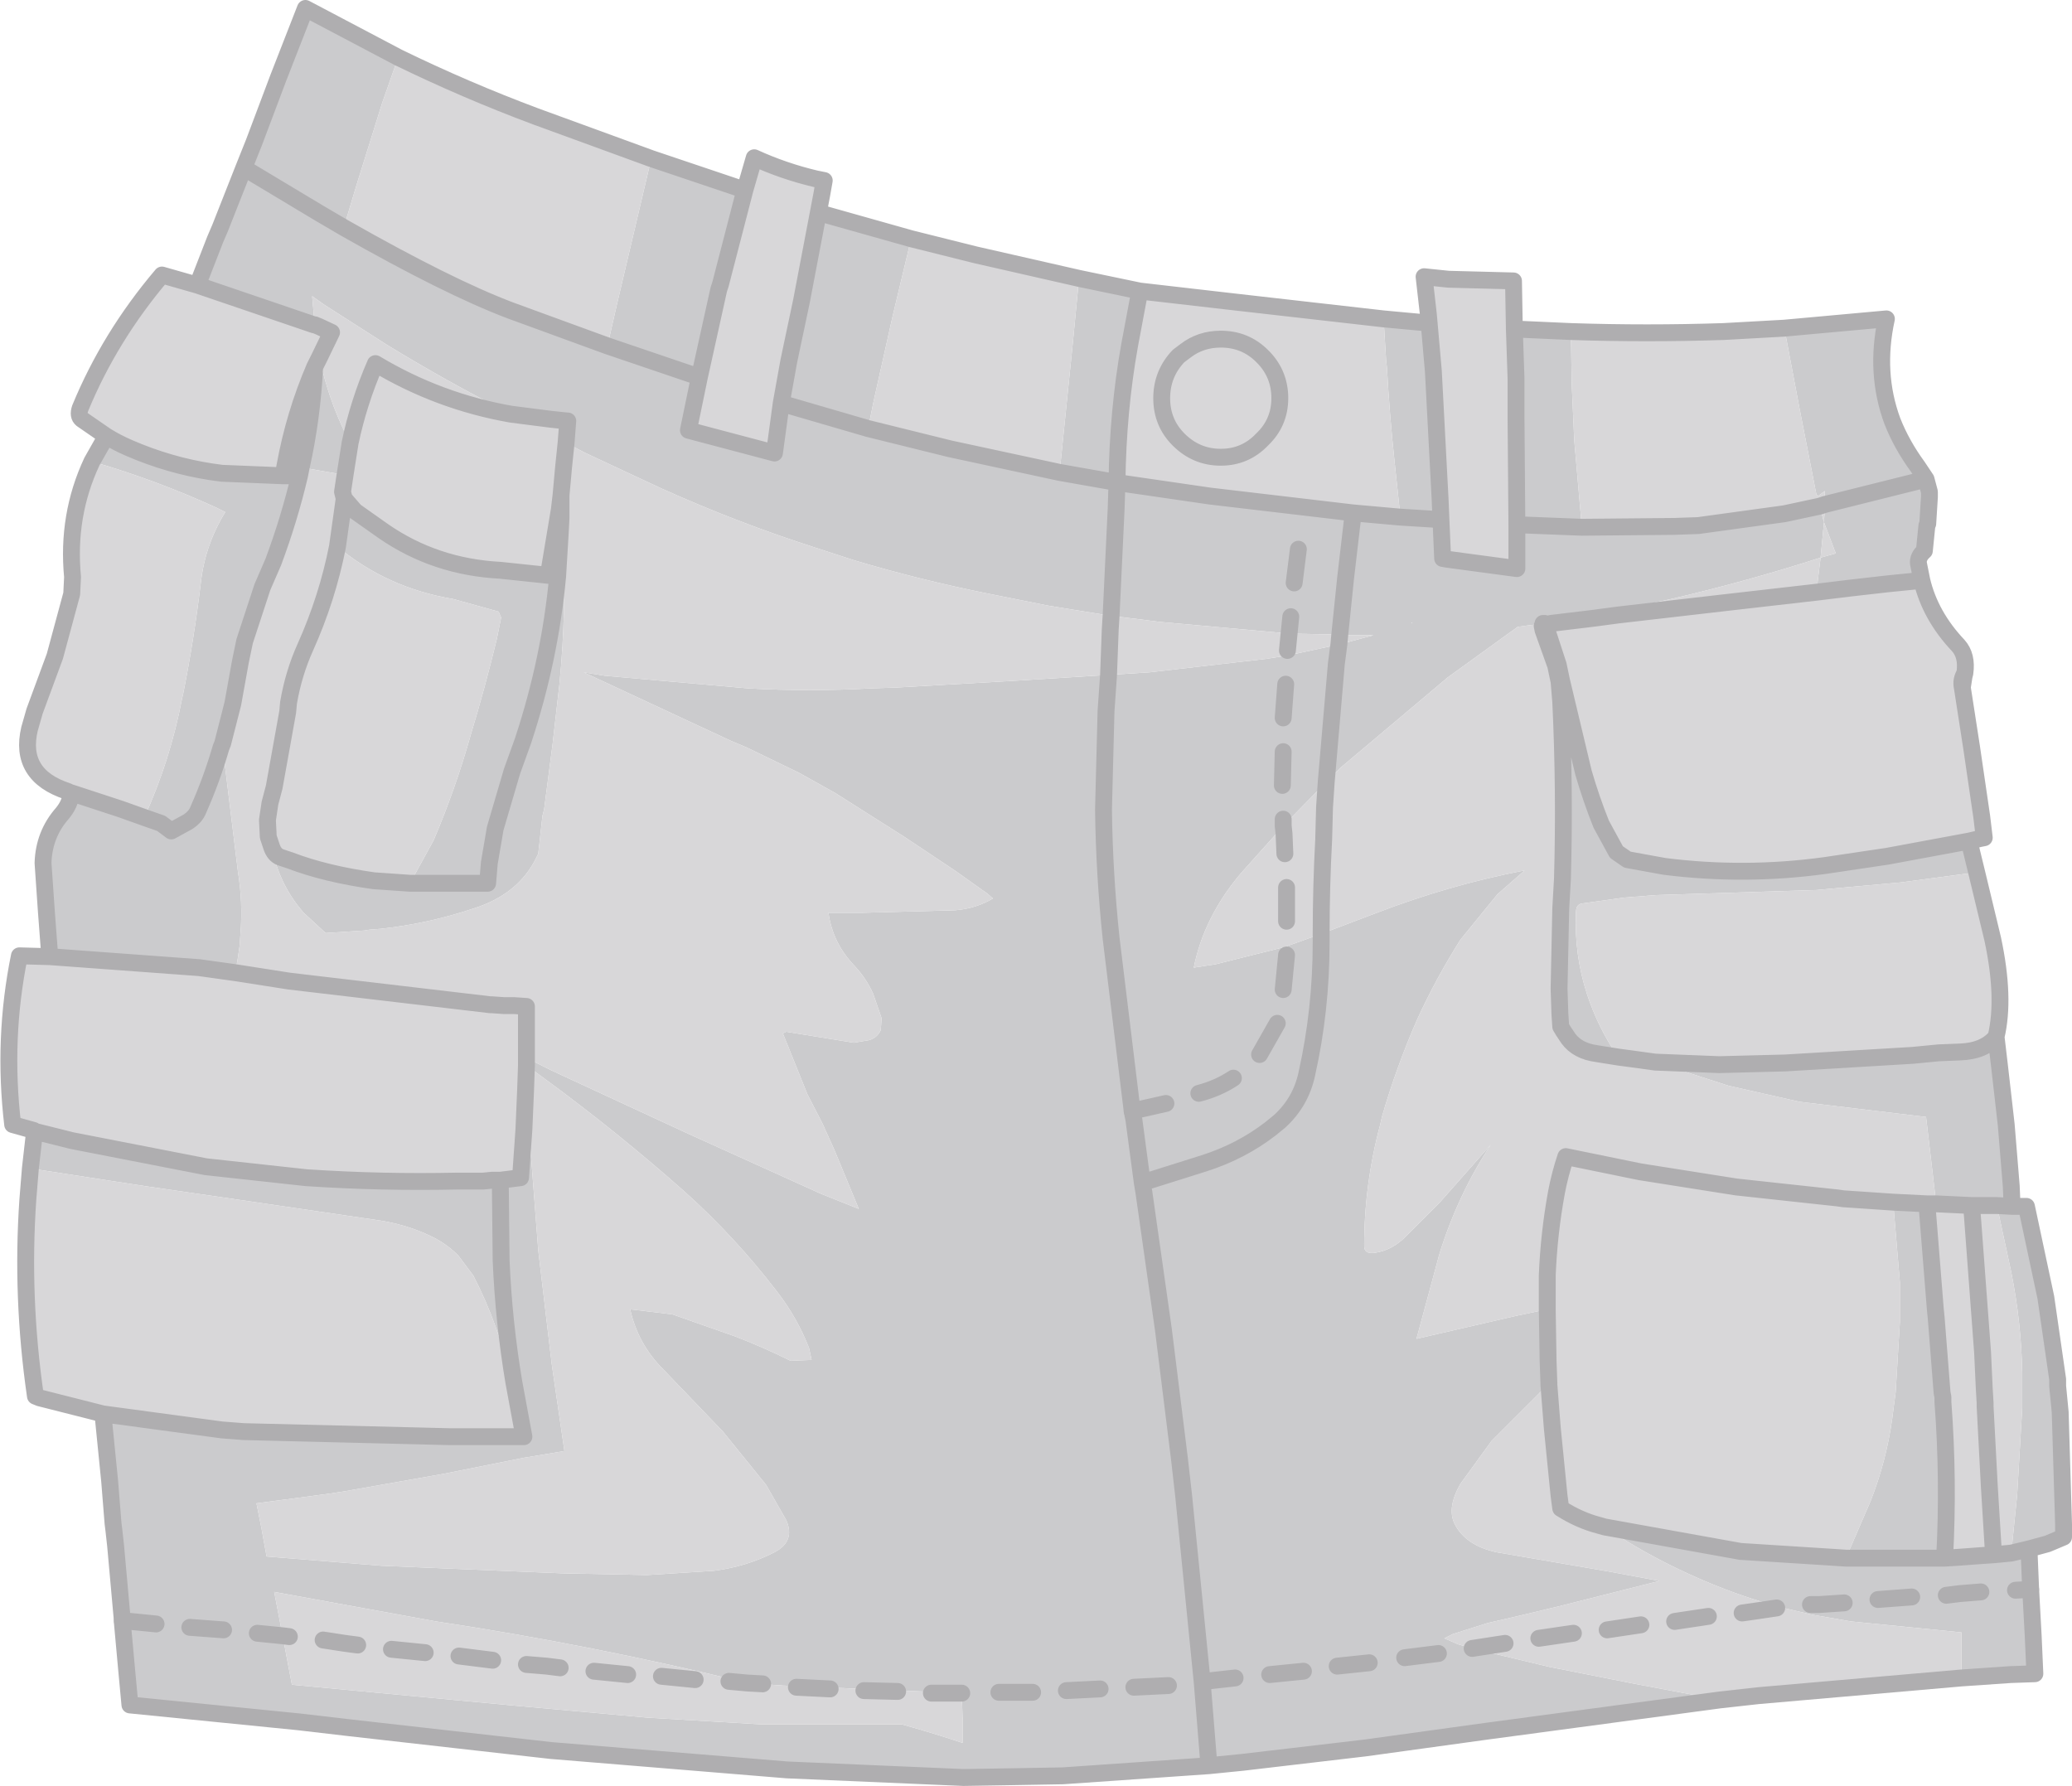
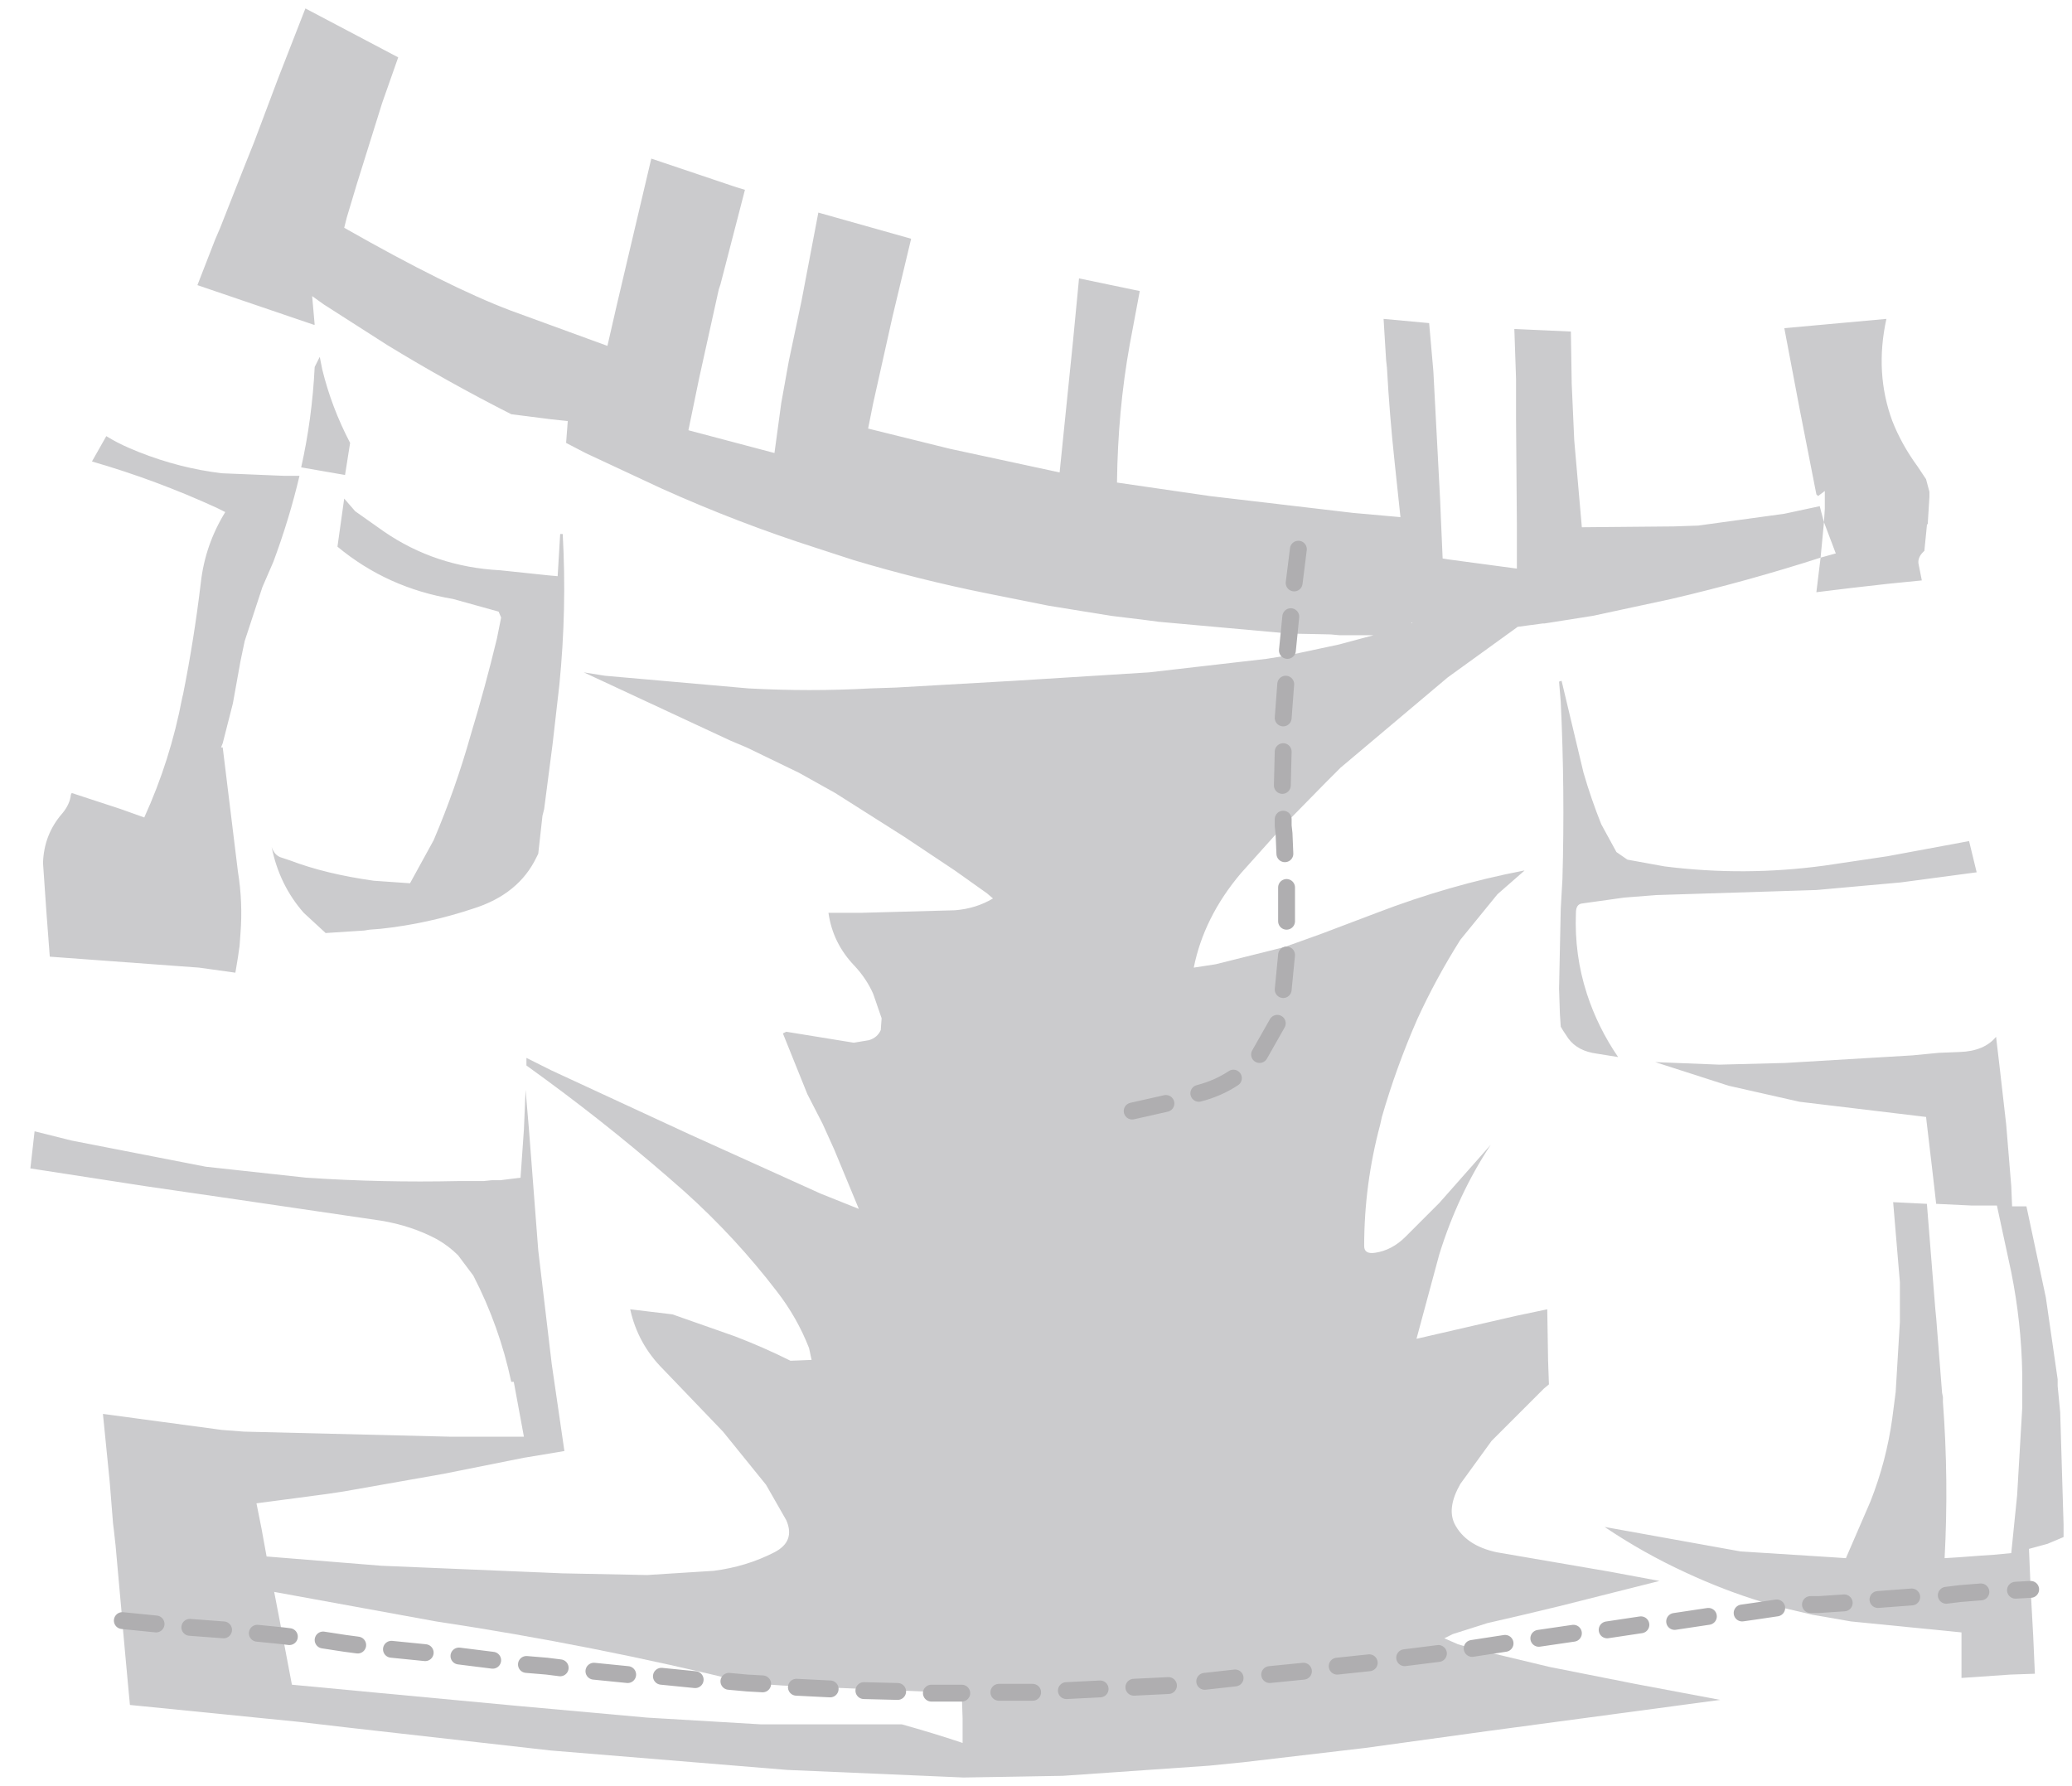
<svg xmlns="http://www.w3.org/2000/svg" height="105.85px" width="122.8px">
  <g transform="matrix(1.0, 0.0, 0.0, 1.0, 61.4, 52.9)">
    <path d="M-22.8 -43.5 L-17.75 -41.8 -17.25 -41.65 -18.7 -36.05 -18.8 -35.75 -19.95 -30.55 -20.6 -27.4 -15.5 -26.05 -15.1 -29.0 -9.95 -27.5 -15.1 -29.0 -14.65 -31.5 -13.9 -35.05 -12.9 -40.3 -7.4 -38.75 -8.5 -34.15 -9.65 -29.0 -9.95 -27.5 -5.1 -26.3 1.4 -24.9 4.8 -24.3 4.75 -22.75 4.45 -16.4 4.75 -22.75 4.8 -24.3 1.4 -24.9 2.2 -32.75 2.55 -36.4 6.15 -35.65 5.55 -32.45 Q4.85 -28.55 4.8 -24.3 L10.3 -23.5 18.8 -22.5 21.6 -22.25 24.0 -22.1 21.6 -22.25 21.25 -25.55 Q20.95 -28.35 20.8 -31.1 L20.75 -31.55 20.6 -34.0 23.3 -33.75 23.55 -30.9 23.95 -23.3 24.0 -22.1 24.1 -19.8 24.4 -19.75 28.5 -19.2 28.5 -19.55 28.5 -20.4 28.5 -21.8 32.35 -21.65 28.5 -21.8 28.45 -28.05 28.45 -30.45 28.35 -33.4 31.7 -33.25 31.75 -30.15 31.9 -26.8 32.35 -21.65 37.8 -21.7 39.25 -21.75 44.35 -22.45 46.45 -22.9 46.5 -22.7 46.7 -21.95 46.75 -22.75 46.75 -23.0 46.75 -23.8 46.35 -23.5 46.25 -23.6 45.25 -28.7 44.35 -33.45 50.4 -34.0 Q49.7 -30.8 50.75 -27.95 51.3 -26.55 52.25 -25.25 L52.75 -24.5 52.95 -23.75 52.95 -23.45 52.85 -21.85 52.8 -21.8 52.8 -21.75 52.65 -20.25 Q52.25 -19.9 52.3 -19.5 L52.5 -18.5 50.5 -18.3 48.3 -18.05 46.25 -17.8 46.5 -19.85 47.4 -20.1 46.7 -21.95 46.5 -19.85 Q42.15 -18.45 37.65 -17.4 L33.0 -16.4 30.15 -15.95 30.05 -15.95 28.55 -15.75 24.4 -12.75 18.05 -7.4 17.2 -6.55 17.8 -13.55 17.95 -14.7 17.8 -13.55 17.2 -6.55 14.65 -3.95 14.3 -3.55 12.15 -1.15 Q9.95 1.45 9.35 4.45 L10.65 4.25 14.85 3.2 14.95 3.15 16.9 2.45 20.2 1.2 Q24.5 -0.45 28.9 -1.3 L28.95 -1.3 27.35 0.1 25.15 2.8 Q23.7 5.1 22.6 7.5 21.35 10.35 20.5 13.3 L20.4 13.75 Q19.45 17.3 19.45 20.95 19.45 21.45 20.1 21.35 21.1 21.2 21.9 20.4 L23.9 18.4 26.95 14.95 Q25.0 17.9 23.9 21.45 L22.55 26.45 28.4 25.1 30.3 24.7 30.35 27.75 30.4 29.15 30.1 29.4 27.0 32.5 25.15 35.05 Q24.35 36.45 24.8 37.4 25.45 38.7 27.3 39.1 L34.0 40.25 36.95 40.8 31.0 42.3 28.7 42.85 26.75 43.3 24.7 43.95 24.2 44.2 25.0 44.55 25.85 44.8 30.45 45.9 35.5 46.9 40.55 47.85 26.75 49.7 19.5 50.7 12.25 51.55 10.25 51.75 1.6 52.35 -1.25 52.4 -4.3 52.45 -14.75 52.0 -28.75 50.85 -40.7 49.5 -43.7 49.15 -53.7 48.15 -53.9 46.0 -54.15 43.25 -54.15 43.15 -54.55 38.7 -54.65 37.8 -54.7 37.4 -54.9 34.9 -55.3 30.9 -48.25 31.85 -46.95 31.95 -34.75 32.25 -33.25 32.25 -30.5 32.25 -30.35 32.25 -30.95 29.0 -31.1 29.0 Q-31.8 25.7 -33.35 22.7 L-34.25 21.5 Q-34.8 20.95 -35.5 20.55 -37.0 19.75 -38.8 19.45 L-47.3 18.2 -52.8 17.4 -59.6 16.35 -59.35 14.15 -57.15 14.7 -49.2 16.25 -43.25 16.9 Q-38.75 17.2 -34.25 17.1 L-34.15 17.1 -32.75 17.1 -32.25 17.05 -31.75 17.05 -30.55 16.9 -30.35 14.05 -30.25 11.7 -30.05 14.05 -30.0 14.7 -29.5 21.2 -29.4 22.05 -28.7 27.95 -27.95 33.1 -30.35 33.5 -35.1 34.45 -41.05 35.5 -42.05 35.65 -46.2 36.2 -45.9 37.7 -45.6 39.35 -38.8 39.9 -28.05 40.35 -23.05 40.45 -19.1 40.2 Q-17.15 39.95 -15.5 39.1 -14.25 38.45 -14.8 37.2 L-16.0 35.1 -18.55 31.95 -22.1 28.25 Q-23.6 26.75 -24.05 24.7 L-21.55 25.0 -17.85 26.3 Q-16.15 26.95 -14.55 27.75 L-13.3 27.7 -13.45 27.0 Q-14.15 25.2 -15.35 23.65 -17.8 20.45 -20.8 17.75 -24.8 14.2 -29.1 11.05 L-30.2 10.25 -30.2 9.8 -28.7 10.55 -20.6 14.3 -12.75 17.85 -10.5 18.75 -11.95 15.25 -12.65 13.7 -13.55 11.95 -15.0 8.35 -14.8 8.25 -10.8 8.9 -9.9 8.75 Q-9.4 8.6 -9.2 8.15 L-9.15 7.45 -9.65 6.0 Q-10.05 5.1 -10.75 4.35 -12.05 3.0 -12.3 1.2 L-10.3 1.2 -4.8 1.05 Q-3.55 0.95 -2.55 0.35 L-2.9 0.05 -4.8 -1.3 -7.8 -3.3 -11.9 -5.9 -14.05 -7.1 -17.15 -8.6 -18.1 -9.0 -26.8 -13.05 -25.55 -12.85 -17.05 -12.1 Q-13.4 -11.9 -9.8 -12.1 L-8.3 -12.15 -1.3 -12.55 4.3 -12.9 6.7 -13.05 13.65 -13.85 14.9 -14.05 17.95 -14.7 20.0 -15.25 18.0 -15.25 18.35 -18.65 18.8 -22.5 18.35 -18.65 18.0 -15.25 17.45 -15.3 15.0 -15.35 7.25 -16.05 6.5 -16.15 4.45 -16.4 0.75 -17.0 -3.0 -17.75 Q-6.95 -18.55 -10.8 -19.7 L-12.95 -20.4 Q-17.65 -21.9 -22.2 -23.95 L-26.7 -26.05 -27.85 -26.65 -27.75 -27.95 -27.8 -27.95 -28.75 -28.05 -31.1 -28.35 Q-34.85 -30.25 -38.45 -32.45 L-42.2 -34.85 -42.9 -35.35 -42.75 -33.65 -42.8 -33.65 -49.7 -36.0 -48.65 -38.7 -48.35 -39.4 -46.95 -42.95 -46.35 -44.45 -44.9 -48.3 -43.3 -52.4 -37.8 -49.5 -38.75 -46.8 -40.25 -42.0 -40.85 -40.0 -41.0 -39.4 Q-34.85 -35.9 -31.15 -34.5 L-25.4 -32.4 -24.85 -34.8 -24.25 -37.35 -22.8 -43.5 M55.3 -3.05 L55.75 -1.2 51.25 -0.6 46.25 -0.15 36.75 0.15 34.85 0.3 32.35 0.65 Q32.0 0.7 32.0 1.2 31.9 3.7 32.65 6.0 33.3 8.0 34.5 9.75 L33.25 9.55 Q32.1 9.4 31.55 8.65 L31.25 8.2 31.1 7.95 31.05 7.2 31.0 5.7 31.1 0.95 31.2 -0.8 Q31.35 -6.05 31.1 -11.3 L31.0 -12.5 31.15 -12.55 32.45 -7.1 Q32.9 -5.55 33.5 -4.05 L34.4 -2.4 35.05 -1.95 37.25 -1.55 Q42.0 -0.95 46.75 -1.6 L50.45 -2.15 55.3 -3.05 M56.9 8.55 L57.1 10.25 57.5 13.75 57.8 17.4 57.85 18.6 58.7 18.6 59.85 24.0 60.55 28.85 60.55 29.2 60.55 29.25 60.7 30.8 60.9 37.45 60.9 38.2 59.95 38.6 58.85 38.9 58.95 41.3 59.1 44.05 59.2 46.3 57.75 46.35 54.85 46.55 54.85 43.85 48.3 43.2 46.0 42.8 44.3 42.4 43.05 42.05 Q40.75 41.35 38.5 40.3 36.0 39.15 33.7 37.6 L41.75 39.05 47.25 39.4 48.0 39.45 49.45 36.1 Q50.4 33.7 50.75 31.15 L50.95 29.6 51.2 25.45 51.2 23.1 50.8 18.35 52.8 18.45 53.3 24.7 53.35 25.2 53.7 29.65 53.75 29.9 53.75 30.2 Q54.1 34.8 53.85 39.45 L54.65 39.4 56.0 39.3 56.75 39.25 57.8 39.15 58.15 35.7 58.45 30.55 58.45 28.7 58.45 28.5 Q58.4 25.5 57.8 22.5 L56.95 18.55 57.85 18.6 56.95 18.55 55.45 18.55 53.35 18.45 53.15 16.7 52.75 13.3 46.5 12.55 45.25 12.4 41.05 11.45 36.7 10.05 40.5 10.2 44.4 10.1 51.95 9.65 53.5 9.5 54.75 9.45 Q56.2 9.4 56.9 8.55 M-58.45 3.8 L-58.65 1.15 -58.85 -1.75 Q-58.8 -3.45 -57.7 -4.7 -57.25 -5.25 -57.2 -5.8 L-57.15 -5.9 -54.25 -4.95 -52.85 -4.45 Q-51.3 -7.85 -50.6 -11.55 L-50.55 -11.75 Q-49.9 -15.0 -49.5 -18.35 -49.25 -20.6 -48.05 -22.55 L-48.55 -22.8 Q-52.15 -24.45 -55.95 -25.55 L-55.1 -27.05 Q-54.45 -26.65 -53.75 -26.35 L-53.15 -26.1 Q-50.75 -25.15 -48.25 -24.85 L-44.6 -24.7 -43.65 -24.7 Q-44.25 -22.15 -45.2 -19.6 L-45.85 -18.1 -46.9 -14.9 -47.15 -13.7 -47.6 -11.2 -48.2 -8.85 -48.3 -8.6 Q-48.85 -6.7 -49.65 -4.9 -49.8 -4.5 -50.25 -4.2 L-51.25 -3.65 -51.85 -4.1 -52.85 -4.45 -51.85 -4.1 -51.25 -3.65 -50.25 -4.2 Q-49.8 -4.5 -49.65 -4.9 -48.85 -6.7 -48.3 -8.6 L-48.2 -8.6 -47.3 -1.25 Q-47.0 0.6 -47.15 2.45 L-47.2 3.15 -47.3 3.85 -47.45 4.75 -49.6 4.45 -58.45 3.8 M-25.4 -32.4 L-19.95 -30.55 -25.4 -32.4 M-40.65 -26.65 L-40.95 -24.75 -41.25 -24.8 -43.55 -25.2 Q-42.9 -28.1 -42.75 -31.15 L-42.45 -31.75 -42.3 -31.0 Q-41.75 -28.75 -40.65 -26.65 M-41.0 -23.35 L-40.35 -22.6 -38.65 -21.4 Q-35.6 -19.3 -31.75 -19.1 L-28.9 -18.8 -28.35 -18.75 -28.2 -21.25 -28.05 -21.25 Q-27.8 -16.8 -28.25 -12.3 L-28.65 -8.8 -29.15 -4.95 -29.25 -4.55 -29.5 -2.3 -29.6 -2.1 Q-30.65 0.1 -33.35 0.95 -36.05 1.85 -38.85 2.15 L-39.5 2.2 -39.8 2.25 -42.1 2.4 -43.4 1.2 Q-44.85 -0.45 -45.3 -2.7 -45.15 -2.25 -44.8 -2.1 L-44.2 -1.9 Q-42.1 -1.1 -39.25 -0.7 L-37.1 -0.55 -35.7 -3.1 Q-34.4 -6.15 -33.5 -9.35 -32.65 -12.15 -31.95 -15.05 L-31.7 -16.3 -31.85 -16.65 -34.55 -17.4 Q-38.45 -18.05 -41.4 -20.5 L-41.0 -23.35 M-41.0 -39.4 L-42.45 -40.25 -46.95 -42.95 -42.45 -40.25 -41.0 -39.4 M-37.1 -0.55 L-32.5 -0.55 -32.4 -1.75 -32.05 -3.8 -31.05 -7.2 -30.4 -9.0 Q-28.8 -13.85 -28.35 -18.75 -28.8 -13.85 -30.4 -9.0 L-31.05 -7.2 -32.05 -3.8 -32.4 -1.75 -32.5 -0.55 -37.1 -0.55 M-30.95 29.0 Q-31.55 25.4 -31.7 21.8 L-31.75 17.05 -31.7 21.8 Q-31.55 25.4 -30.95 29.0 M-44.1 46.95 L-38.8 47.45 -30.8 48.2 -23.05 48.9 -16.3 49.3 -7.95 49.3 Q-6.15 49.8 -4.35 50.4 L-4.35 49.0 -4.35 48.95 -4.4 47.45 -15.0 47.0 -17.1 46.85 Q-26.25 44.6 -35.55 43.2 L-45.15 41.45 -44.65 44.05 -44.1 46.95 M52.75 -24.5 L46.75 -23.0 52.75 -24.5 M22.3 -16.0 L22.25 -16.0 22.25 -15.95 22.3 -16.0 M16.9 2.45 L16.9 2.95 Q16.9 6.95 16.05 10.75 15.7 12.4 14.45 13.55 L13.9 14.0 Q12.15 15.35 9.95 16.05 L6.3 17.2 5.8 13.45 5.7 12.95 4.45 2.7 Q4.05 -1.1 4.0 -4.9 L4.15 -10.75 4.3 -12.9 4.15 -10.75 4.0 -4.9 Q4.05 -1.1 4.45 2.7 L5.7 12.95 5.8 13.45 6.3 17.2 9.95 16.05 Q12.15 15.35 13.9 14.0 L14.45 13.55 Q15.7 12.4 16.05 10.75 16.9 6.95 16.9 2.95 L16.9 2.45 M10.25 51.75 L9.85 46.8 8.75 35.75 8.5 33.55 7.55 25.9 6.4 17.8 6.3 17.2 6.4 17.8 7.55 25.9 8.5 33.55 8.75 35.75 9.85 46.8 10.25 51.75 M58.85 38.9 L57.8 39.15 58.85 38.9 M53.85 39.45 L48.0 39.45 53.85 39.45" fill="#cbcbcd" fill-rule="evenodd" stroke="none" />
-     <path d="M-37.8 -49.5 Q-33.8 -47.55 -29.65 -46.0 L-22.8 -43.5 -24.25 -37.35 -24.85 -34.8 -25.4 -32.4 -31.15 -34.5 Q-34.85 -35.9 -41.0 -39.4 L-40.85 -40.0 -40.25 -42.0 -38.75 -46.8 -37.8 -49.5 M-17.25 -41.65 L-16.7 -43.55 Q-14.95 -42.75 -13.05 -42.3 L-12.55 -42.2 -12.7 -41.35 -12.9 -40.3 -13.9 -35.05 -14.65 -31.5 -15.1 -29.0 -15.5 -26.05 -20.6 -27.4 -19.95 -30.55 -18.8 -35.75 -18.7 -36.05 -17.25 -41.65 M-7.4 -38.75 L-3.6 -37.8 2.55 -36.4 2.2 -32.75 1.4 -24.9 -5.1 -26.3 -9.95 -27.5 -9.65 -29.0 -8.5 -34.15 -7.4 -38.75 M6.15 -35.65 L11.8 -35.0 20.6 -34.0 20.75 -31.55 20.8 -31.1 Q20.95 -28.35 21.25 -25.55 L21.6 -22.25 18.8 -22.5 10.3 -23.5 4.8 -24.3 Q4.85 -28.55 5.55 -32.45 L6.15 -35.65 M23.3 -33.75 L23.25 -34.3 23.0 -36.5 24.45 -36.35 28.3 -36.25 28.35 -33.4 28.45 -30.45 28.45 -28.05 28.5 -21.8 28.5 -20.4 28.5 -19.55 28.5 -19.2 24.4 -19.75 24.1 -19.8 24.0 -22.1 23.95 -23.3 23.55 -30.9 23.3 -33.75 M31.7 -33.25 Q36.2 -33.1 40.75 -33.25 L44.35 -33.45 45.25 -28.7 46.25 -23.6 46.35 -23.5 46.75 -23.8 46.75 -23.0 46.75 -22.75 46.7 -21.95 46.5 -22.7 46.45 -22.9 46.75 -23.0 46.45 -22.9 44.35 -22.45 39.25 -21.75 37.8 -21.7 32.35 -21.65 31.9 -26.8 31.75 -30.15 31.7 -33.25 M52.85 -21.85 L52.8 -21.75 52.8 -21.8 52.85 -21.85 M52.5 -18.5 Q53.0 -16.4 54.65 -14.65 55.2 -14.05 55.05 -13.0 L55.0 -12.8 54.9 -12.15 55.45 -8.6 56.05 -4.5 56.2 -3.25 55.95 -3.2 55.3 -3.05 50.45 -2.15 46.75 -1.6 Q42.0 -0.95 37.25 -1.55 L35.05 -1.95 34.4 -2.4 33.5 -4.05 Q32.9 -5.55 32.45 -7.1 L31.15 -12.55 31.0 -12.5 30.8 -13.45 30.05 -15.55 30.0 -15.8 30.2 -15.8 30.0 -15.8 30.05 -15.55 30.8 -13.45 31.0 -12.5 31.1 -11.3 Q31.35 -6.05 31.2 -0.8 L31.1 0.95 31.0 5.7 31.05 7.2 31.1 7.95 31.25 8.2 31.55 8.65 Q32.1 9.4 33.25 9.55 L34.5 9.75 Q33.3 8.0 32.65 6.0 31.9 3.7 32.0 1.2 32.0 0.7 32.35 0.65 L34.85 0.3 36.75 0.15 46.25 -0.15 51.25 -0.6 55.75 -1.2 56.7 2.75 Q57.45 6.25 56.9 8.55 56.2 9.4 54.75 9.45 L53.5 9.5 51.95 9.65 44.4 10.1 40.5 10.2 36.7 10.05 41.05 11.45 45.25 12.4 46.5 12.55 52.75 13.3 53.15 16.7 53.35 18.45 53.25 18.45 52.8 18.45 53.25 18.45 53.35 18.45 55.45 18.55 56.95 18.55 57.8 22.5 Q58.4 25.5 58.45 28.5 L58.45 28.7 58.45 30.55 58.15 35.7 57.8 39.15 56.75 39.25 56.0 39.3 54.65 39.4 53.85 39.45 Q54.1 34.8 53.75 30.2 L53.75 29.9 53.7 29.65 53.35 25.2 53.3 24.7 52.8 18.45 50.8 18.35 47.85 18.15 47.5 18.1 41.5 17.45 35.8 16.55 31.4 15.65 Q31.05 16.7 30.85 17.75 30.4 20.2 30.3 22.7 L30.3 24.7 30.3 22.7 Q30.4 20.2 30.85 17.75 31.05 16.7 31.4 15.65 L35.8 16.55 41.5 17.45 47.5 18.1 47.85 18.15 50.8 18.35 51.2 23.1 51.2 25.45 50.95 29.6 50.75 31.15 Q50.4 33.7 49.45 36.1 L48.0 39.45 47.25 39.4 41.75 39.05 33.7 37.6 Q36.0 39.15 38.5 40.3 40.75 41.35 43.05 42.05 L44.3 42.4 46.0 42.8 48.3 43.2 54.85 43.85 54.85 46.55 42.8 47.6 40.55 47.85 35.5 46.9 30.45 45.9 25.85 44.8 25.0 44.55 24.2 44.2 24.7 43.95 26.75 43.3 28.7 42.85 31.0 42.3 36.95 40.8 34.0 40.25 27.3 39.1 Q25.45 38.7 24.8 37.4 24.35 36.45 25.15 35.05 L27.0 32.5 30.1 29.4 30.4 29.15 30.35 27.75 30.3 24.7 28.4 25.1 22.55 26.45 23.9 21.45 Q25.0 17.9 26.95 14.95 L23.9 18.4 21.9 20.4 Q21.1 21.2 20.1 21.35 19.45 21.45 19.45 20.95 19.45 17.3 20.4 13.75 L20.5 13.3 Q21.35 10.35 22.6 7.5 23.7 5.1 25.15 2.8 L27.35 0.1 28.95 -1.3 28.9 -1.3 Q24.5 -0.45 20.2 1.2 L16.9 2.45 14.95 3.15 14.85 3.2 10.65 4.25 9.35 4.45 Q9.95 1.45 12.15 -1.15 L14.3 -3.55 14.65 -3.95 17.2 -6.55 18.05 -7.4 24.4 -12.75 28.55 -15.75 30.05 -15.95 30.15 -15.95 33.0 -16.4 37.65 -17.4 Q42.15 -18.45 46.5 -19.85 L46.7 -21.95 47.4 -20.1 46.5 -19.85 46.25 -17.8 48.3 -18.05 50.5 -18.3 52.5 -18.5 M-55.3 30.9 L-59.05 29.95 -59.3 29.85 Q-60.15 24.0 -59.75 18.2 L-59.6 16.35 -52.8 17.4 -47.3 18.2 -38.8 19.45 Q-37.0 19.75 -35.5 20.55 -34.8 20.95 -34.25 21.5 L-33.35 22.7 Q-31.8 25.7 -31.1 29.0 L-30.95 29.0 -30.35 32.25 -30.5 32.25 -33.25 32.25 -34.75 32.25 -46.95 31.95 -48.25 31.85 -55.3 30.9 M-59.35 14.15 L-59.4 14.1 -60.65 13.75 Q-61.25 8.65 -60.25 3.75 L-58.45 3.8 -49.6 4.45 -47.45 4.75 -47.3 3.85 -47.2 3.15 -47.15 2.45 Q-47.0 0.6 -47.3 -1.25 L-48.2 -8.6 -48.3 -8.6 -48.2 -8.85 -47.6 -11.2 -47.15 -13.7 -46.9 -14.9 -45.85 -18.1 -45.2 -19.6 Q-44.25 -22.15 -43.65 -24.7 L-44.6 -24.7 -48.25 -24.85 Q-50.75 -25.15 -53.15 -26.1 L-53.75 -26.35 Q-54.45 -26.65 -55.1 -27.05 L-56.55 -28.05 Q-56.8 -28.25 -56.65 -28.7 -54.9 -32.95 -51.8 -36.6 L-49.7 -36.0 -42.8 -33.65 -42.75 -33.65 -42.9 -35.35 -42.2 -34.85 -38.45 -32.45 Q-34.85 -30.25 -31.1 -28.35 L-28.75 -28.05 -27.8 -27.95 -27.75 -27.95 -27.85 -26.65 -26.7 -26.05 -22.2 -23.95 Q-17.65 -21.9 -12.95 -20.4 L-10.8 -19.7 Q-6.95 -18.55 -3.0 -17.75 L0.75 -17.0 4.45 -16.4 6.5 -16.15 7.25 -16.05 15.0 -15.35 17.45 -15.3 18.0 -15.25 20.0 -15.25 17.95 -14.7 18.0 -15.25 17.95 -14.7 14.9 -14.05 13.65 -13.85 6.7 -13.05 4.3 -12.9 4.4 -15.6 4.45 -16.4 4.4 -15.6 4.3 -12.9 -1.3 -12.55 -8.3 -12.15 -9.8 -12.1 Q-13.4 -11.9 -17.05 -12.1 L-25.55 -12.85 -26.8 -13.05 -18.1 -9.0 -17.15 -8.6 -14.05 -7.1 -11.9 -5.9 -7.8 -3.3 -4.8 -1.3 -2.9 0.05 -2.55 0.35 Q-3.55 0.95 -4.8 1.05 L-10.3 1.2 -12.3 1.2 Q-12.05 3.0 -10.75 4.35 -10.05 5.1 -9.65 6.0 L-9.15 7.45 -9.2 8.15 Q-9.4 8.6 -9.9 8.75 L-10.8 8.9 -14.8 8.25 -15.0 8.35 -13.55 11.95 -12.65 13.7 -11.95 15.25 -10.5 18.75 -12.75 17.85 -20.6 14.3 -28.7 10.55 -30.2 9.8 -30.2 10.25 -29.1 11.05 Q-24.8 14.2 -20.8 17.75 -17.8 20.45 -15.35 23.65 -14.15 25.2 -13.45 27.0 L-13.3 27.7 -14.55 27.75 Q-16.15 26.95 -17.85 26.3 L-21.55 25.0 -24.05 24.7 Q-23.6 26.75 -22.1 28.25 L-18.55 31.95 -16.0 35.1 -14.8 37.2 Q-14.25 38.45 -15.5 39.1 -17.15 39.95 -19.1 40.2 L-23.05 40.45 -28.05 40.35 -38.8 39.9 -45.6 39.35 -45.9 37.7 -46.2 36.2 -42.05 35.65 -41.05 35.5 -35.1 34.45 -30.35 33.5 -27.95 33.1 -28.7 27.95 -29.4 22.05 -29.5 21.2 -30.0 14.7 -30.05 14.05 -30.25 11.7 -30.35 14.05 -30.55 16.9 -31.75 17.05 -32.25 17.05 -32.75 17.1 -34.15 17.1 -34.25 17.1 Q-38.75 17.2 -43.25 16.9 L-49.2 16.25 -57.15 14.7 -59.35 14.15 M-57.2 -5.8 L-57.2 -5.9 -57.2 -5.95 -57.4 -6.0 Q-60.3 -6.95 -59.65 -9.7 L-59.35 -10.75 -58.15 -14.0 -57.15 -17.7 -57.1 -18.7 Q-57.45 -22.35 -55.95 -25.55 -52.15 -24.45 -48.55 -22.8 L-48.05 -22.55 Q-49.25 -20.6 -49.5 -18.35 -49.9 -15.0 -50.55 -11.75 L-50.6 -11.55 Q-51.3 -7.85 -52.85 -4.45 L-54.25 -4.95 -57.15 -5.9 -57.2 -5.9 -57.15 -5.9 -57.2 -5.8 M-40.65 -26.65 Q-40.15 -29.05 -39.15 -31.35 -35.4 -29.1 -31.1 -28.35 -35.4 -29.1 -39.15 -31.35 -40.15 -29.05 -40.65 -26.65 -41.75 -28.75 -42.3 -31.0 L-42.45 -31.75 -41.75 -33.2 -42.5 -33.55 -42.75 -33.65 -42.5 -33.55 -41.75 -33.2 -42.45 -31.75 -42.75 -31.15 Q-43.95 -28.35 -44.5 -25.35 L-44.6 -24.8 -44.6 -24.7 -44.6 -24.8 -44.5 -25.35 Q-43.95 -28.35 -42.75 -31.15 -42.9 -28.1 -43.55 -25.2 L-41.25 -24.8 -40.95 -24.75 -40.65 -26.65 M-41.0 -23.35 L-41.1 -23.75 -40.95 -24.75 -41.1 -23.75 -41.0 -23.35 -41.4 -20.5 Q-42.0 -17.45 -43.3 -14.55 -44.0 -13.0 -44.3 -11.25 L-44.35 -10.7 -45.15 -6.25 -45.4 -5.3 -45.55 -4.3 -45.5 -3.3 -45.3 -2.7 -45.5 -3.3 -45.55 -4.3 -45.4 -5.3 -45.15 -6.25 -44.35 -10.7 -44.3 -11.25 Q-44.0 -13.0 -43.3 -14.55 -42.0 -17.45 -41.4 -20.5 -38.45 -18.05 -34.55 -17.4 L-31.85 -16.65 -31.7 -16.3 -31.95 -15.05 Q-32.65 -12.15 -33.5 -9.35 -34.4 -6.15 -35.7 -3.1 L-37.1 -0.55 -39.25 -0.7 Q-42.1 -1.1 -44.2 -1.9 L-44.8 -2.1 Q-45.15 -2.25 -45.3 -2.7 -44.85 -0.45 -43.4 1.2 L-42.1 2.4 -39.8 2.25 -39.5 2.2 -38.85 2.15 Q-36.05 1.85 -33.35 0.95 -30.65 0.1 -29.6 -2.1 L-29.5 -2.3 -29.25 -4.55 -29.15 -4.95 -28.65 -8.8 -28.25 -12.3 Q-27.8 -16.8 -28.05 -21.25 L-28.2 -21.25 -28.15 -22.2 -28.15 -23.55 -28.25 -22.7 -28.9 -18.8 -28.25 -22.7 -28.15 -23.55 -28.0 -25.2 -27.85 -26.65 -28.0 -25.2 -28.15 -23.55 -28.15 -22.2 -28.2 -21.25 -28.35 -18.75 -28.9 -18.8 -31.75 -19.1 Q-35.6 -19.3 -38.65 -21.4 L-40.35 -22.6 -41.0 -23.35 M-43.65 -24.7 L-43.55 -25.2 -43.65 -24.7 M-30.25 11.7 L-30.2 10.25 -30.25 11.7 M-30.2 9.8 L-30.2 6.75 -30.95 6.7 -31.55 6.7 -32.25 6.65 -32.35 6.65 -44.25 5.25 -47.45 4.75 -44.25 5.25 -32.35 6.65 -32.25 6.65 -31.55 6.7 -30.95 6.7 -30.2 6.75 -30.2 9.8 M-44.1 46.95 L-44.65 44.05 -45.15 41.45 -35.55 43.2 Q-26.25 44.6 -17.1 46.85 L-15.0 47.0 -4.4 47.45 -4.35 48.95 -4.35 49.0 -4.35 50.4 Q-6.15 49.8 -7.95 49.3 L-16.3 49.3 -23.05 48.9 -30.8 48.2 -38.8 47.45 -44.1 46.95 M31.15 -12.55 L30.95 -13.5 30.2 -15.8 30.25 -15.85 30.5 -15.95 33.0 -16.25 34.5 -16.45 41.0 -17.2 46.25 -17.8 41.0 -17.2 34.5 -16.45 33.0 -16.25 30.5 -15.95 30.25 -15.85 30.2 -15.8 30.95 -13.5 31.15 -12.55 M22.3 -16.0 L22.25 -15.95 22.25 -16.0 22.3 -16.0 M54.9 -12.15 Q54.8 -12.6 55.05 -13.0 54.8 -12.6 54.9 -12.15 M30.2 -15.8 L30.15 -15.95 30.2 -15.8 M34.5 9.75 L35.25 9.85 36.7 10.05 35.25 9.85 34.5 9.75 M7.45 -29.3 Q7.45 -27.85 8.45 -26.85 9.5 -25.8 10.95 -25.8 12.4 -25.8 13.4 -26.85 14.45 -27.85 14.45 -29.3 14.45 -30.7 13.5 -31.7 L13.4 -31.8 Q12.4 -32.8 10.95 -32.8 9.75 -32.8 8.85 -32.1 L8.45 -31.8 Q7.45 -30.75 7.45 -29.3 7.45 -30.75 8.45 -31.8 L8.85 -32.1 Q9.75 -32.8 10.95 -32.8 12.4 -32.8 13.4 -31.8 L13.5 -31.7 Q14.45 -30.7 14.45 -29.3 14.45 -27.85 13.4 -26.85 12.4 -25.8 10.95 -25.8 9.5 -25.8 8.45 -26.85 7.45 -27.85 7.45 -29.3 M16.9 2.45 Q16.9 -0.35 17.05 -3.15 L17.1 -5.05 17.2 -6.55 17.1 -5.05 17.05 -3.15 Q16.9 -0.35 16.9 2.45 M55.45 18.55 L56.1 27.25 56.2 29.4 56.25 30.25 56.25 30.45 56.5 35.2 56.75 39.25 56.5 35.2 56.25 30.45 56.25 30.25 56.2 29.4 56.1 27.25 55.45 18.55 M33.7 37.6 L33.35 37.5 Q32.2 37.2 31.1 36.5 L31.0 35.75 30.6 31.75 30.4 29.2 30.4 29.15 30.4 29.2 30.6 31.75 31.0 35.75 31.1 36.5 Q32.2 37.2 33.35 37.5 L33.7 37.6" fill="#d8d7d9" fill-rule="evenodd" stroke="none" />
-     <path d="M-37.8 -49.5 Q-33.8 -47.55 -29.65 -46.0 L-22.8 -43.5 -17.75 -41.8 -17.25 -41.65 -16.7 -43.55 Q-14.95 -42.75 -13.05 -42.3 L-12.55 -42.2 -12.7 -41.35 -12.9 -40.3 -7.4 -38.75 -3.6 -37.8 2.55 -36.4 6.15 -35.65 11.8 -35.0 20.6 -34.0 23.3 -33.75 23.25 -34.3 23.0 -36.5 24.45 -36.35 28.3 -36.25 28.35 -33.4 31.7 -33.25 Q36.2 -33.1 40.75 -33.25 L44.35 -33.45 50.4 -34.0 Q49.7 -30.8 50.75 -27.95 51.3 -26.55 52.25 -25.25 L52.75 -24.5 52.95 -23.75 52.95 -23.45 52.85 -21.85 52.8 -21.75 52.65 -20.25 Q52.25 -19.9 52.3 -19.5 L52.5 -18.5 Q53.0 -16.4 54.65 -14.65 55.2 -14.05 55.05 -13.0 L55.0 -12.8 54.9 -12.15 55.45 -8.6 56.05 -4.5 56.2 -3.25 55.95 -3.2 55.3 -3.05 55.75 -1.2 56.7 2.75 Q57.45 6.25 56.9 8.55 L57.1 10.25 57.5 13.75 57.8 17.4 57.85 18.6 58.7 18.6 59.85 24.0 60.55 28.85 60.55 29.2 60.55 29.25 60.7 30.8 60.9 37.45 60.9 38.2 59.95 38.6 58.85 38.9 58.95 41.3 59.1 44.05 59.2 46.3 57.75 46.35 54.85 46.55 42.8 47.6 40.55 47.85 26.75 49.7 19.5 50.7 12.25 51.55 10.25 51.75 1.6 52.35 -1.25 52.4 -4.3 52.45 -14.75 52.0 -28.75 50.85 -40.7 49.5 -43.7 49.15 -53.7 48.15 -53.9 46.0 -54.15 43.25 -54.15 43.15 -54.55 38.7 -54.65 37.8 -54.7 37.4 -54.9 34.9 -55.3 30.9 -59.05 29.95 -59.3 29.85 Q-60.15 24.0 -59.75 18.2 L-59.6 16.35 -59.35 14.15 -59.4 14.1 -60.65 13.75 Q-61.25 8.65 -60.25 3.75 L-58.45 3.8 -58.65 1.15 -58.85 -1.75 Q-58.8 -3.45 -57.7 -4.7 -57.25 -5.25 -57.2 -5.8 L-57.2 -5.9 -57.4 -6.0 Q-60.3 -6.95 -59.65 -9.7 L-59.35 -10.75 -58.15 -14.0 -57.15 -17.7 -57.1 -18.7 Q-57.45 -22.35 -55.95 -25.55 L-55.1 -27.05 -56.55 -28.05 Q-56.8 -28.25 -56.65 -28.7 -54.9 -32.95 -51.8 -36.6 L-49.7 -36.0 -48.65 -38.7 -48.35 -39.4 -46.95 -42.95 -46.35 -44.45 -44.9 -48.3 -43.3 -52.4 -37.8 -49.5 M-41.0 -39.4 Q-34.85 -35.9 -31.15 -34.5 L-25.4 -32.4 -19.95 -30.55 -18.8 -35.75 -18.7 -36.05 -17.25 -41.65 M-31.1 -28.35 L-28.75 -28.05 -27.8 -27.95 -27.75 -27.95 -27.85 -26.65 -28.0 -25.2 -28.15 -23.55 -28.15 -22.2 -28.2 -21.25 -28.35 -18.75 Q-28.8 -13.85 -30.4 -9.0 L-31.05 -7.2 -32.05 -3.8 -32.4 -1.75 -32.5 -0.55 -37.1 -0.55 -39.25 -0.7 Q-42.1 -1.1 -44.2 -1.9 L-44.8 -2.1 Q-45.15 -2.25 -45.3 -2.7 L-45.5 -3.3 -45.55 -4.3 -45.4 -5.3 -45.15 -6.25 -44.35 -10.7 -44.3 -11.25 Q-44.0 -13.0 -43.3 -14.55 -42.0 -17.45 -41.4 -20.5 L-41.0 -23.35 -40.35 -22.6 -38.65 -21.4 Q-35.6 -19.3 -31.75 -19.1 L-28.9 -18.8 -28.25 -22.7 -28.15 -23.55 M4.45 -16.4 L4.75 -22.75 4.8 -24.3 1.4 -24.9 -5.1 -26.3 -9.95 -27.5 -15.1 -29.0 -15.5 -26.05 -20.6 -27.4 -19.95 -30.55 M-31.1 -28.35 Q-35.4 -29.1 -39.15 -31.35 -40.15 -29.05 -40.65 -26.65 L-40.95 -24.75 -41.1 -23.75 -41.0 -23.35 M-42.75 -33.65 L-42.5 -33.55 -41.75 -33.2 -42.45 -31.75 -42.75 -31.15 Q-42.9 -28.1 -43.55 -25.2 L-43.65 -24.7 -44.6 -24.7 -44.6 -24.8 -44.5 -25.35 Q-43.95 -28.35 -42.75 -31.15 M-49.7 -36.0 L-42.8 -33.65 -42.75 -33.65 M-46.95 -42.95 L-42.45 -40.25 -41.0 -39.4 M-55.1 -27.05 Q-54.45 -26.65 -53.75 -26.35 L-53.15 -26.1 Q-50.75 -25.15 -48.25 -24.85 L-44.6 -24.7 M-52.85 -4.45 L-51.85 -4.1 -51.25 -3.65 -50.25 -4.2 Q-49.8 -4.5 -49.65 -4.9 -48.85 -6.7 -48.3 -8.6 L-48.2 -8.85 -47.6 -11.2 -47.15 -13.7 -46.9 -14.9 -45.85 -18.1 -45.2 -19.6 Q-44.25 -22.15 -43.65 -24.7 M-57.15 -5.9 L-54.25 -4.95 -52.85 -4.45 M-57.2 -5.9 L-57.15 -5.9 M-28.9 -18.8 L-28.35 -18.75 M-30.2 9.8 L-30.2 10.25 -30.25 11.7 -30.35 14.05 -30.55 16.9 -31.75 17.05 -31.7 21.8 Q-31.55 25.4 -30.95 29.0 L-30.35 32.25 -30.5 32.25 -33.25 32.25 -34.75 32.25 -46.95 31.95 -48.25 31.85 -55.3 30.9 M-47.45 4.75 L-44.25 5.25 -32.35 6.65 -32.25 6.65 -31.55 6.7 -30.95 6.7 -30.2 6.75 -30.2 9.8 M-59.35 14.15 L-57.15 14.7 -49.2 16.25 -43.25 16.9 Q-38.75 17.2 -34.25 17.1 L-34.15 17.1 -32.75 17.1 -32.25 17.05 -31.75 17.05 M-58.45 3.8 L-49.6 4.45 -47.45 4.75 M46.75 -23.0 L52.75 -24.5 M46.75 -23.0 L46.45 -22.9 44.35 -22.45 39.25 -21.75 37.8 -21.7 32.35 -21.65 28.5 -21.8 28.5 -20.4 28.5 -19.55 28.5 -19.2 24.4 -19.75 24.1 -19.8 24.0 -22.1 21.6 -22.25 18.8 -22.5 18.35 -18.65 18.0 -15.25 17.95 -14.7 17.8 -13.55 17.2 -6.55 17.1 -5.05 17.05 -3.15 Q16.9 -0.35 16.9 2.45 L16.9 2.95 Q16.9 6.95 16.05 10.75 15.7 12.4 14.45 13.55 L13.9 14.0 Q12.15 15.35 9.95 16.05 L6.3 17.2 6.4 17.8 7.55 25.9 8.5 33.55 8.75 35.75 9.85 46.8 10.25 51.75 M30.05 -15.95 L30.15 -15.95 30.2 -15.8 30.95 -13.5 31.15 -12.55 32.45 -7.1 Q32.9 -5.55 33.5 -4.05 L34.4 -2.4 35.05 -1.95 37.25 -1.55 Q42.0 -0.95 46.75 -1.6 L50.45 -2.15 55.3 -3.05 M46.25 -17.8 L48.3 -18.05 50.5 -18.3 52.5 -18.5 M28.35 -33.4 L28.45 -30.45 28.45 -28.05 28.5 -21.8 M24.0 -22.1 L23.95 -23.3 23.55 -30.9 23.3 -33.75 M46.25 -17.8 L41.0 -17.2 34.5 -16.45 33.0 -16.25 30.5 -15.95 30.25 -15.85 30.2 -15.8 30.0 -15.8 30.05 -15.55 30.8 -13.45 31.0 -12.5 31.1 -11.3 Q31.35 -6.05 31.2 -0.8 L31.1 0.95 31.0 5.7 31.05 7.2 31.1 7.95 31.25 8.2 31.55 8.65 Q32.1 9.4 33.25 9.55 L34.5 9.75 35.25 9.85 36.7 10.05 40.5 10.2 44.4 10.1 51.95 9.65 53.5 9.5 54.75 9.45 Q56.2 9.4 56.9 8.55 M30.3 24.7 L30.3 22.7 Q30.4 20.2 30.85 17.75 31.05 16.7 31.4 15.65 L35.8 16.55 41.5 17.45 47.5 18.1 47.85 18.15 50.8 18.35 52.8 18.45 53.25 18.45 53.35 18.45 55.45 18.55 56.95 18.55 57.85 18.6 M55.05 -13.0 Q54.8 -12.6 54.9 -12.15 M6.15 -35.65 L5.55 -32.45 Q4.85 -28.55 4.8 -24.3 L10.3 -23.5 18.8 -22.5 M7.45 -29.3 Q7.45 -30.75 8.45 -31.8 L8.85 -32.1 Q9.75 -32.8 10.95 -32.8 12.4 -32.8 13.4 -31.8 L13.5 -31.7 Q14.45 -30.7 14.45 -29.3 14.45 -27.85 13.4 -26.85 12.4 -25.8 10.95 -25.8 9.5 -25.8 8.45 -26.85 7.45 -27.85 7.45 -29.3 M-12.9 -40.3 L-13.9 -35.05 -14.65 -31.5 -15.1 -29.0 M4.3 -12.9 L4.15 -10.75 4.0 -4.9 Q4.05 -1.1 4.45 2.7 L5.7 12.95 5.8 13.45 6.3 17.2 M4.45 -16.4 L4.4 -15.6 4.3 -12.9 M57.8 39.15 L58.85 38.9 M48.0 39.45 L53.85 39.45 Q54.1 34.8 53.75 30.2 L53.75 29.9 53.7 29.65 53.35 25.2 53.3 24.7 52.8 18.45 M56.75 39.25 L56.5 35.2 56.25 30.45 56.25 30.25 56.2 29.4 56.1 27.25 55.45 18.55 M30.4 29.15 L30.35 27.75 30.3 24.7 M30.4 29.15 L30.4 29.2 30.6 31.75 31.0 35.75 31.1 36.5 Q32.2 37.2 33.35 37.5 L33.7 37.6 41.75 39.05 47.25 39.4 48.0 39.45 M53.85 39.45 L54.65 39.4 56.0 39.3 56.75 39.25 57.8 39.15" fill="none" stroke="#afaeb0" stroke-linecap="round" stroke-linejoin="round" stroke-width="1.0" />
    <path d="M-54.15 43.15 L-52.15 43.35 M-50.15 43.55 L-48.15 43.7 M-46.15 43.9 L-44.65 44.05 -44.25 44.1 M-42.25 44.3 L-40.95 44.5 -40.2 44.6 M-26.2 46.15 L-24.2 46.35 M-30.2 45.75 L-29.0 45.85 -28.2 45.95 M-38.2 44.85 L-36.2 45.05 M-34.2 45.25 L-32.2 45.5 M15.3 -18.35 L15.55 -20.35 M14.9 -14.35 L15.0 -15.35 15.1 -16.35 M14.65 -10.35 L14.8 -12.35 M14.6 -6.35 L14.65 -8.35 M14.75 -2.3 L14.7 -3.5 14.65 -3.95 14.65 -4.35 M14.85 1.7 L14.85 -0.3 M5.7 12.95 L7.7 12.5 M9.65 11.9 Q10.8 11.6 11.7 11.0 M13.25 9.6 L14.3 7.75 M14.65 5.75 L14.85 3.7 M-2.2 47.4 L-1.5 47.4 -0.2 47.4 M-18.2 46.75 L-17.1 46.85 -16.2 46.9 M-14.2 47.1 L-12.2 47.2 M-10.2 47.3 L-8.2 47.35 M-6.2 47.45 L-4.4 47.45 M17.85 45.85 L19.75 45.65 M13.85 46.35 L15.85 46.15 M10.0 46.75 L11.8 46.55 M5.8 47.1 L7.85 47.0 M1.8 47.3 L3.8 47.2 M21.85 45.35 L23.85 45.1 M25.85 44.8 L26.5 44.7 27.8 44.5 M29.8 44.2 L31.85 43.9 M33.85 43.7 L35.85 43.4 M37.85 43.2 L39.85 42.9 M58.05 41.35 L58.95 41.3 M53.95 41.65 L54.75 41.55 56.0 41.45 M49.9 41.9 L51.9 41.75 M45.9 42.2 L46.4 42.2 47.9 42.1 M41.85 42.7 L42.55 42.6 43.9 42.4 M-22.2 46.45 L-20.2 46.65" fill="none" stroke="#afaeb0" stroke-linecap="round" stroke-linejoin="round" stroke-width="1.0" />
  </g>
</svg>